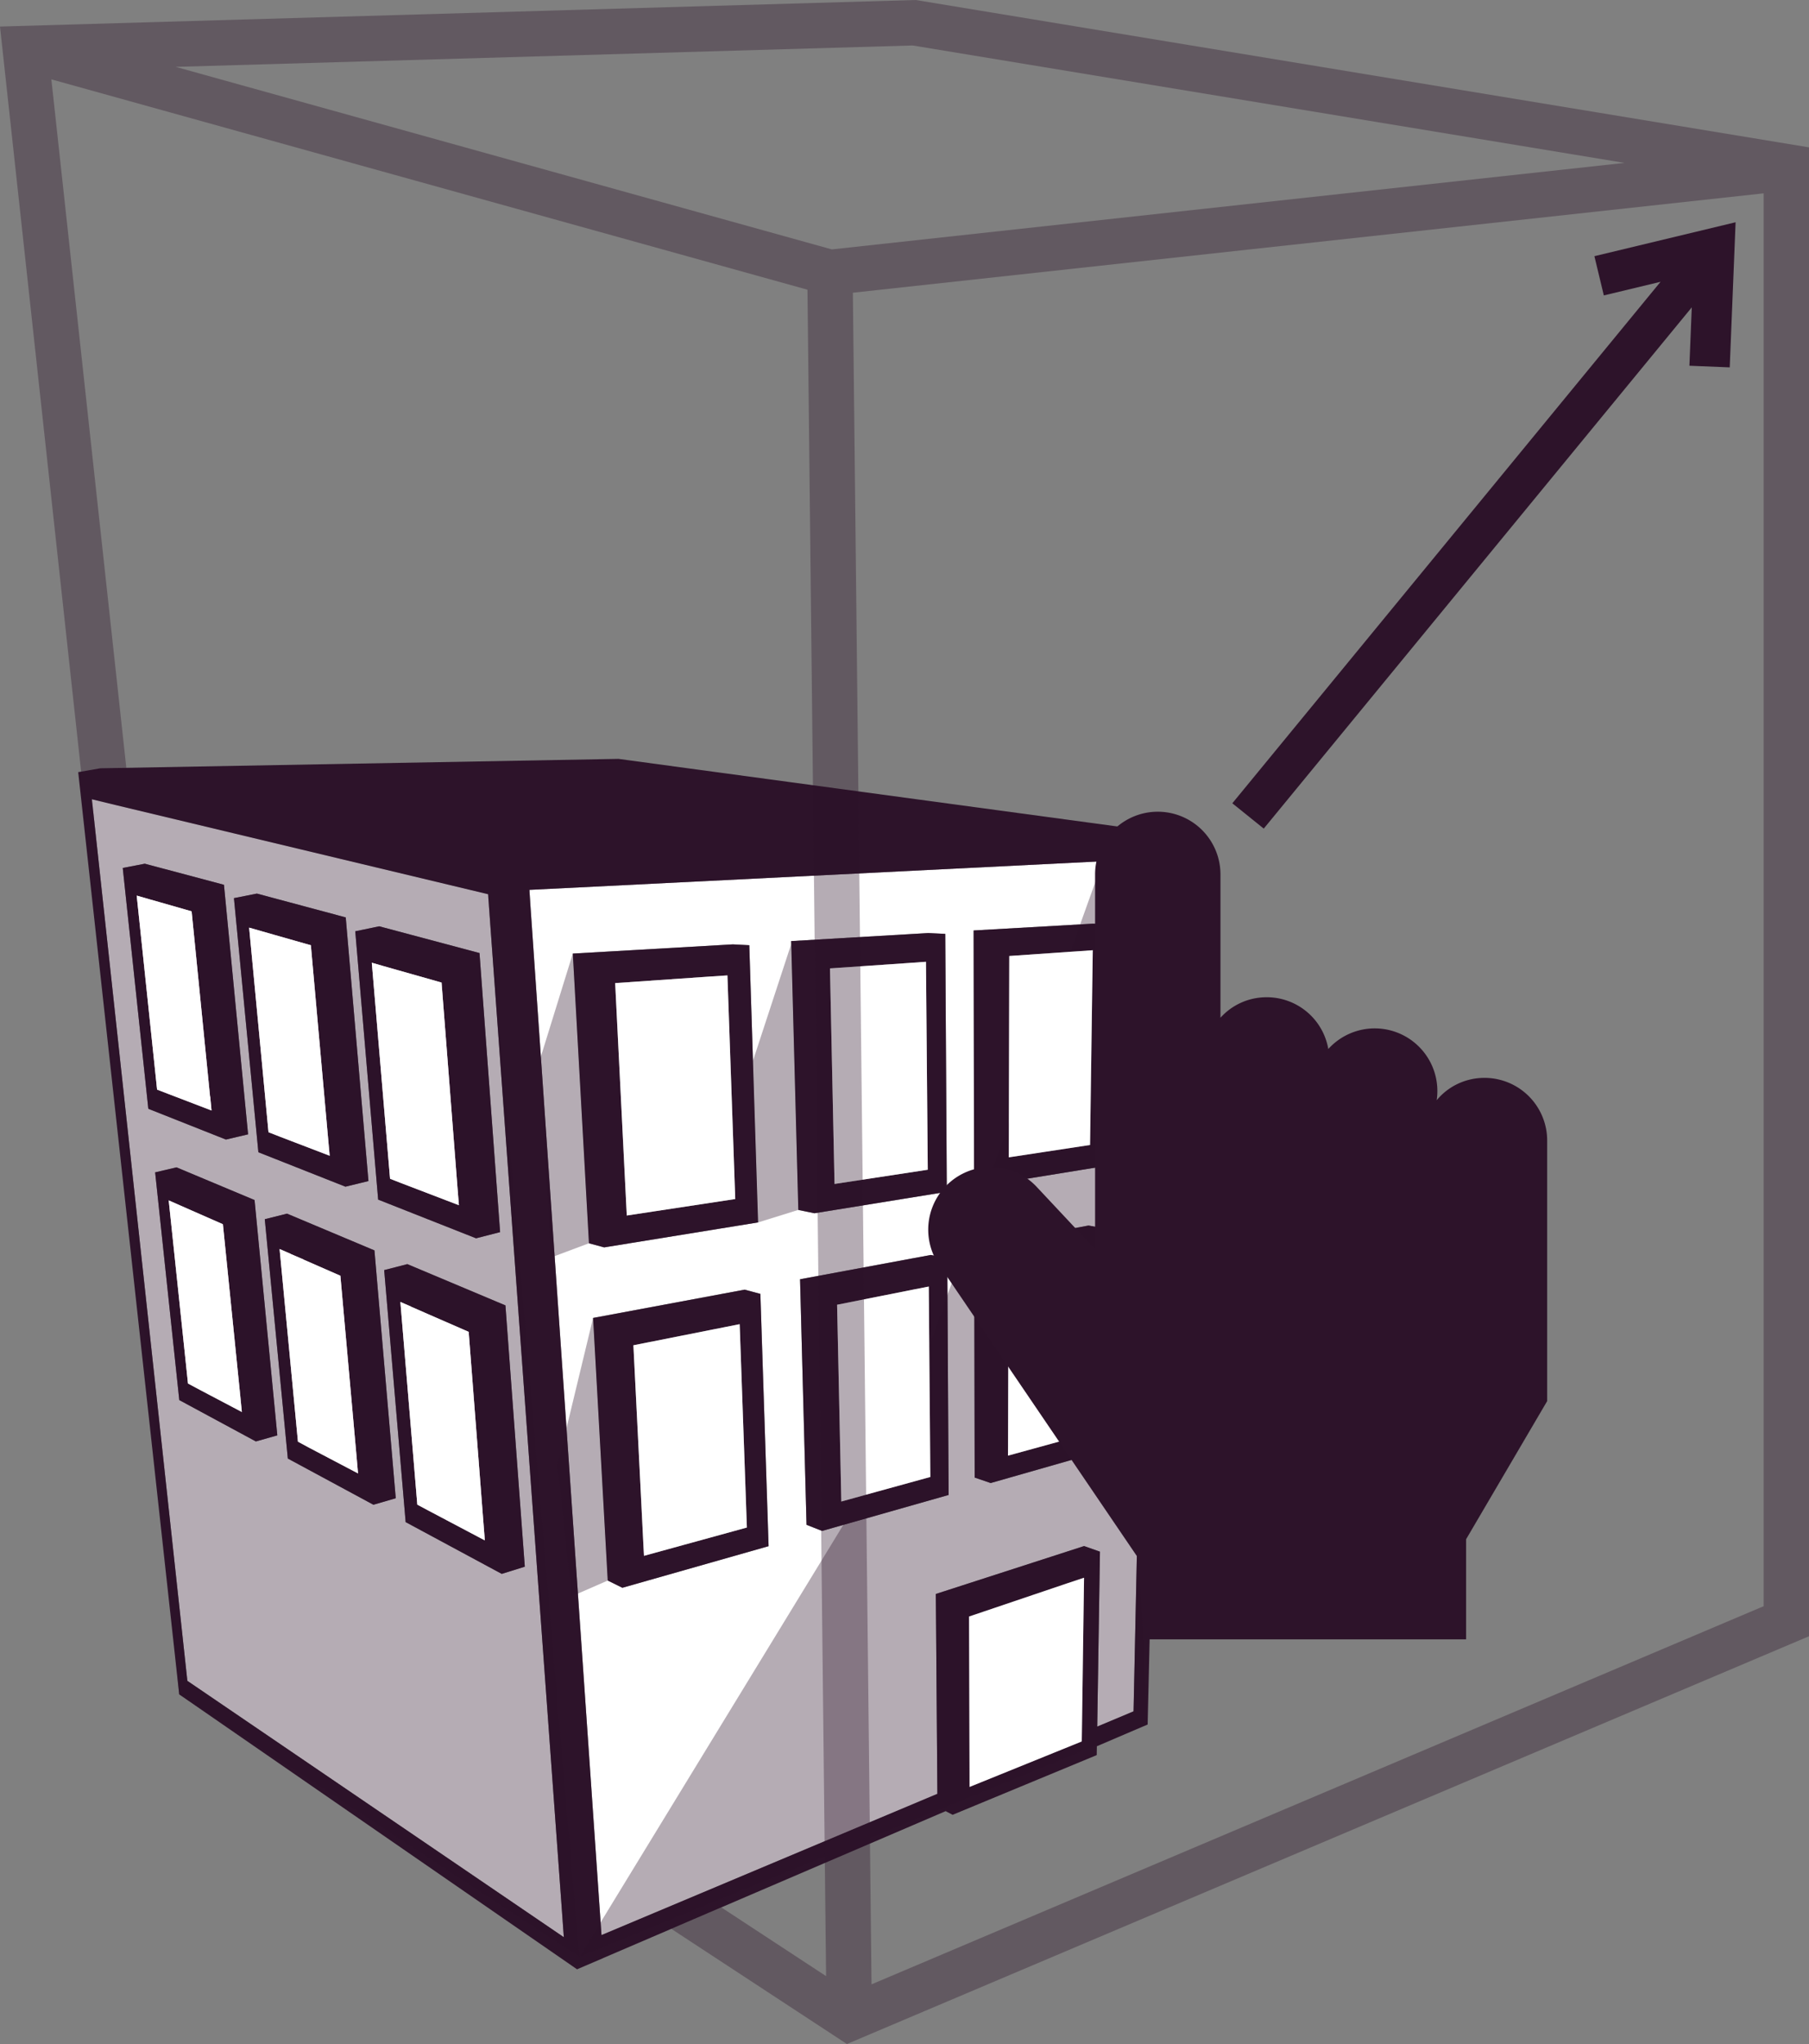
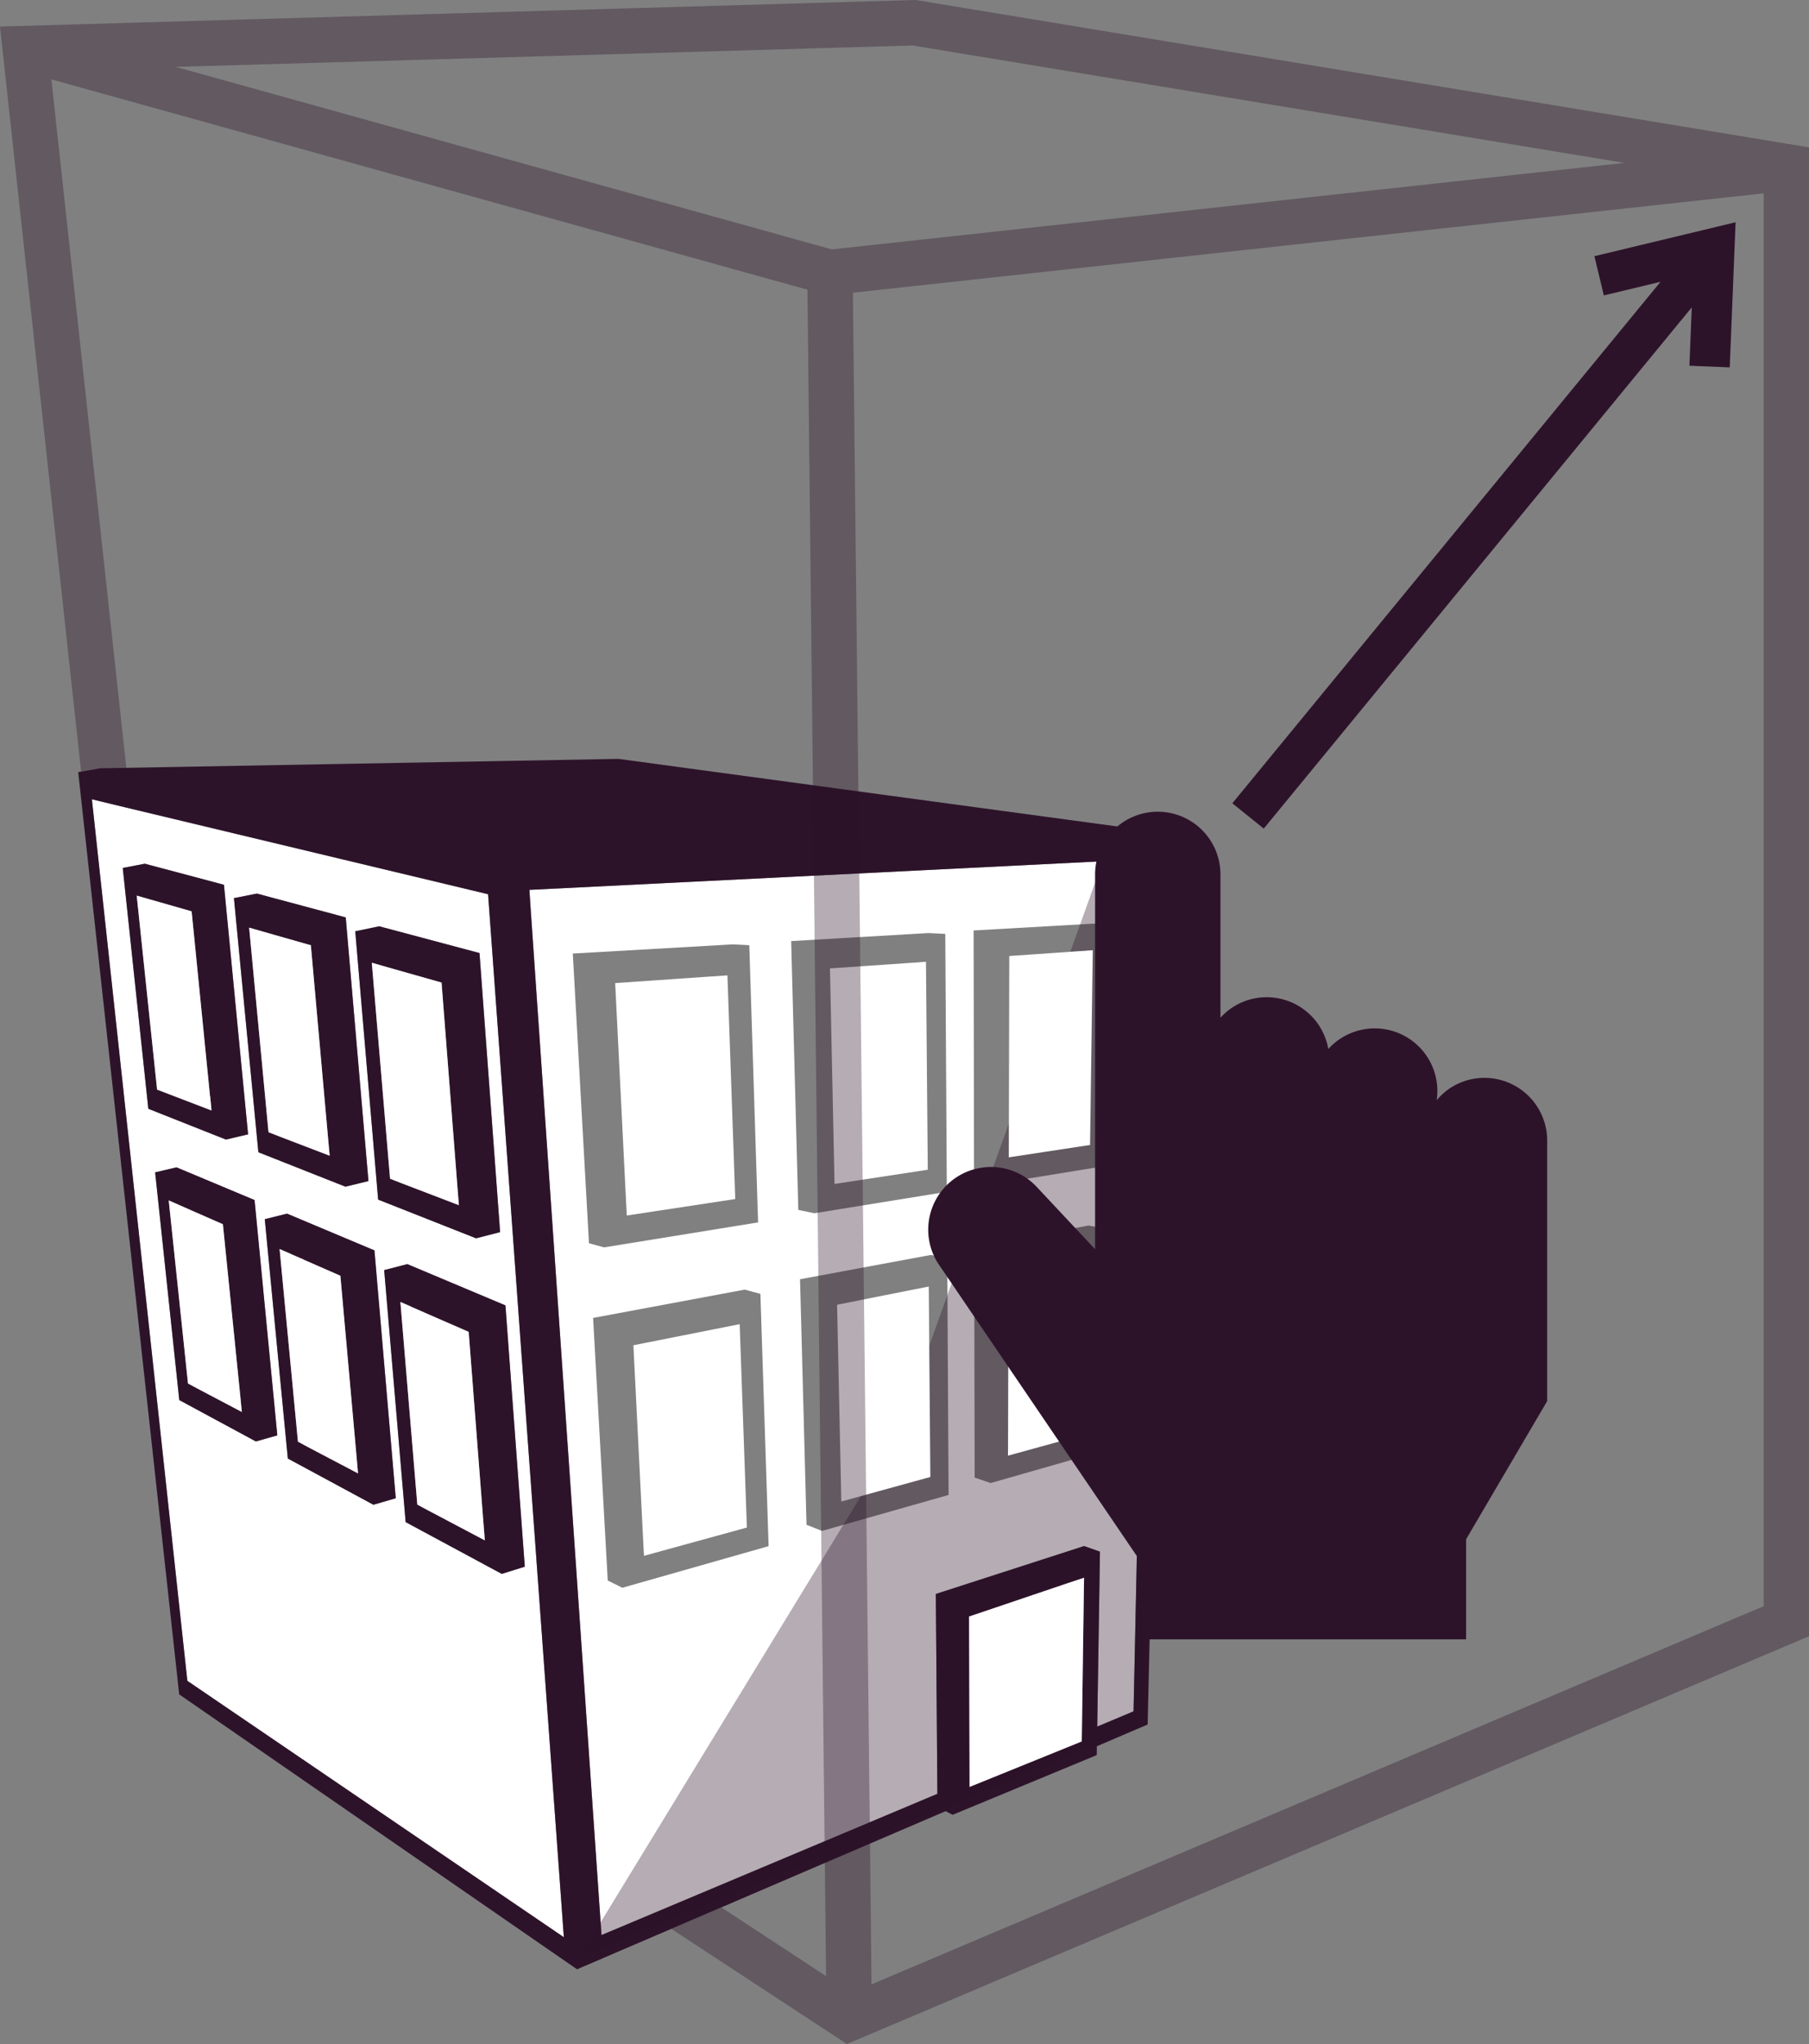
<svg xmlns="http://www.w3.org/2000/svg" width="79.778" height="90.118" viewBox="0 0 79.778 90.118">
  <rect x="0" y="0" width="79.778" height="90.118" fill="#808080" stroke="none" />
  <path fill="#2D132A" d="M76.541 9.799l-6.227 1.496.416 1.73 2.501-.601-18.885 22.992 1.386 1.116 18.876-22.981-.104 2.574 1.778.072z" />
  <path fill="#FFF" d="M50.018 37.902l-26.669 1.331.04.635 3.089 44.74.049.708 14.813-6.228-.005-.639-.063-8.173 6.537-2.112.7.247-.111 7.11-.009.603 1.602-.673.801-37.584-.773-.019-.001.054zm-7.081 3.121l5.255-.299.768.024-.176 10.653-5.092.827-.736-.124-.019-11.081zm-9.041 27.145l-6.448 1.834-.646-.319-.646-11.577 6.685-1.248.693.186.362 11.124zm-8.635-26.127l7.059-.405.724.037.388 12.221-6.787 1.101-.671-.181-.713-12.773zM41.833 65.91l-5.58 1.586-.685-.27-.286-10.826 5.768-1.071.725.158.058 10.423zm-.078-13.365l-5.84.946-.709-.147-.315-11.853 6.044-.353.752.036.068 11.371zm1.934 12.84l-.706-.241-.02-10.175 5.041-.937.736.136-.158 9.819-4.893 1.398z" />
-   <path fill="#2D132A" d="M48.785 51.401l.176-10.653-.768-.024-5.255.299.02 11.081.736.124 5.091-.827zm-.713-.92l-3.584.545.001-.226.02-8.652 2.917-.202.766-.053-.12 8.588zM48.741 54.168l-.736-.136-5.041.937.02 10.175.706.241 4.894-1.398.157-9.819zm-.845 9.064l-3.444.946.003-.419.02-7.735 2.794-.559.737-.146-.11 7.913zM34.891 41.491l.315 11.853.709.147 5.84-.946-.069-11.372-.752-.036-6.043.354zm6.024 10.081l-4.112.627-.005-.248-.196-9.255 3.485-.24.749-.052.079 9.168zM35.283 56.401l.286 10.826.685.27 5.58-1.586-.058-10.423-.726-.158-5.767 1.071zm5.746 8.717L37.102 66.2l-.008-.442-.177-8.234 3.328-.662.715-.14.069 8.396zM26.155 58.107l.646 11.577.646.319 6.448-1.834-.363-11.123-.693-.186-6.684 1.247zM28.4 68.594l-.025-.468-.442-8.815 4.01-.796.677-.134.318 8.965-4.538 1.248zM26.645 54.996l6.787-1.101-.388-12.221-.724-.037-7.059.405.712 12.773.672.181zm.996-1.405l-.01-.198-.502-10.05 4.234-.292.717-.046.345 9.859-4.784.727z" />
  <path fill="#FFF" d="M21.525 39.425L5.069 35.486l-1.017-.247 4.211 38.872h.006L24.865 85.41l-.077-1.079-3.263-44.906zm-9.295 23.86h-.006l-.94.266-3.371-1.82h-.006L6.842 51.688l.942-.221 3.436 1.439h.005l1.005 10.379zm-.553-9.532l.981-.245 3.849 1.618h.006l.94 10.931h-.006l-.979.285-3.769-2.034-.005.001-1.017-10.556zm10.613 3.798l.854 11.524h-.005l-1.012.315-4.231-2.279h-.006l-.947-11.114 1.021-.264 4.321 1.817h.005zM16.724 40.84l4.417 1.177h.005l.909 12.307h-.006l-1.054.271-4.311-1.703h-.006l-1.01-11.833 1.056-.219zm-5.395-1.443l3.913 1.049h.005l1.002 11.627h-.006l-1.009.246-3.834-1.516h-.005l-1.078-11.206 1.012-.2zM6.386 38.08l3.484.928h.006l1.063 11.006h-.006l-.971.228-3.416-1.354h-.005l-1.128-10.62.973-.188z" />
  <path fill="#2D132A" d="M16.943 55.997l.947 11.114h.006l4.231 2.279 1.012-.315h.005l-.854-11.524h-.006l-4.321-1.817-1.02.263zm.714 1.404l.46.2v.005l.618.269.006.005 1.929.84.643 8.32.069.873-2.521-1.332-.451-.241-.006.001-.747-8.94zM16.684 52.892l4.311 1.703 1.054-.271h.006l-.909-12.307h-.006l-4.417-1.177-1.056.219 1.01 11.833h.007zm.183-10.311l.637.181 1.969.558.709 9.136.055.679-2.576-.986-.454-.177h-.006l-.805-9.527.471.136zM12.699 64.308l3.769 2.034.979-.285h.006l-.94-10.931h-.006l-3.849-1.618-.981.245 1.017 10.556.005-.001zm.126-9.025v.005l.553.237v.006l1.632.715.706 7.887.072.828-2.158-1.134-.485-.262-.006-.001-.81-8.495.496.214zM11.4 50.803l3.834 1.516 1.009-.246h.006l-1.002-11.627h-.005l-3.913-1.049-1.012.201 1.078 11.206h.005zm.085-9.762l.562.161 1.662.473.77 8.629.06.65-2.198-.842-.494-.192-.006.001-.854-9.022.498.142zM11.22 52.906l-3.436-1.439-.942.221 1.065 10.043h.006l3.371 1.82.94-.266h.006l-1.004-10.379h-.006zm-3.779.018l1.014.447 1.375.604.758 7.49v.006l.077.782-1.86-.98L8.296 61h-.005l-.85-8.076zM6.548 48.887l3.416 1.354.971-.228h.006L9.876 39.008h-.005l-3.485-.928-.972.187 1.128 10.62h.006zm.003-9.25l.498.142 1.402.402.813 8.165.006.005.059.61-1.884-.722-.511-.197h-.006l-.898-8.556.521.151z" />
  <g fill="#FFF">
    <path d="M18.41 66.34l.45.241 2.521 1.332-.069-.873-.643-8.32-1.928-.841-.006-.004-.618-.269v-.005l-.46-.2.747 8.94zM17.208 51.972l.454.177 2.576.986-.055-.679-.71-9.136-1.969-.558-.637-.181-.47-.136.805 9.527zM13.146 63.564l.485.262 2.158 1.134-.072-.828-.706-7.886-1.632-.715-.001-.006-.553-.237v-.005l-.495-.215.81 8.495zM11.847 49.92l.494.193 2.198.842-.06-.651-.77-8.629-1.662-.473-.562-.161-.498-.142.854 9.022zM8.296 61l.51.272 1.86.98-.077-.781-.001-.006-.758-7.49-1.375-.604-1.014-.447.85 8.076zM6.934 48.042l.511.196 1.884.722-.058-.61-.007-.005-.813-8.165-1.402-.402-.498-.141-.522-.151.899 8.556z" />
  </g>
  <path fill="#2D132A" d="M27.275 33.458l-22.853.415-.973.17 4.454 40.66 17.545 12.121 1.148-.491v-.003l15.108-6.479.307.162 6.356-2.633.006-.39 2.239-.96.919-39.287-24.256-3.285zM8.269 74.111h-.006L4.052 35.239l1.017.247 16.456 3.939 3.263 44.905.077 1.079L8.269 74.111zm39.438 2.667l-4.949 2.005v-.601l-.021-6.912 4.368-1.477.703-.234-.101 7.219zm2.283-1.327l-1.602.673.009-.603.111-7.11-.7-.247-6.537 2.112.063 8.173.005.639-14.813 6.228-.049-.708-3.089-44.74-.04-.635 26.669-1.331v-.055l.773.019-.8 37.585z" />
-   <path opacity=".35" fill="#2D132A" d="M21.525 39.425L4.052 35.239l3.851 39.465 17.653 11.574zM34.894 41.619l-1.688 5.149.226 7.127 1.774-.552zM25.261 42.041l-1.485 4.79.523 8.61 1.675-.627zM26.155 58.107l-1.565 6.488.613 5.788 1.599-.699z" />
  <g fill="#FFF">
-     <path d="M18.41 66.34l.45.241 2.521 1.332-.069-.873-.643-8.32-1.928-.841-.006-.004-.618-.269v-.005l-.46-.2.747 8.94zM17.208 51.972l.454.177 2.576.986-.055-.679-.71-9.136-1.969-.558-.637-.181-.47-.136.805 9.527zM13.146 63.564l.485.262 2.158 1.134-.072-.828-.706-7.886-1.632-.715-.001-.006-.553-.237v-.005l-.495-.215.81 8.495zM11.847 49.92l.494.193 2.198.842-.06-.651-.77-8.629-1.662-.473-.562-.161-.498-.142.854 9.022zM8.296 61l.51.272 1.86.98-.077-.781-.001-.006-.758-7.49-1.375-.604-1.014-.447.85 8.076zM6.934 48.042l.511.196 1.884.722-.058-.61-.007-.005-.813-8.165-1.402-.402-.498-.141-.522-.151.899 8.556z" />
-   </g>
+     </g>
  <path opacity=".35" fill="#2D132A" d="M48.633 37.971l-9.12 25.457-13.957 22.85L50.613 76.03z" />
  <g fill="#FFF">
    <path d="M44.509 42.149l-.02 8.652-.001.225 3.584-.545.12-8.587-.766.053zM44.475 56.023l-.02 7.736-.003.419 3.444-.946.11-7.913-.737.146zM42.736 71.271l.021 6.912.001.601 4.949-2.006.1-7.217-.703.233zM36.602 42.696l.196 9.255.005.248 4.112-.627-.079-9.169-.749.053zM36.916 57.524l.177 8.234.009.442 3.927-1.082-.07-8.396-.715.14zM31.943 58.515l-4.01.796.442 8.815.025.468 4.538-1.247-.318-8.966zM31.363 43.051l-4.234.292.502 10.05.01.198 4.784-.727-.345-9.86z" />
  </g>
  <path fill="#2D132A" d="M65.467 47.522c-.848 0-1.607.38-2.108.985a2.762 2.762 0 0 0-4.78-2.258 2.755 2.755 0 0 0-2.717-2.282c-.812 0-1.538.347-2.039.904v-6.319a2.764 2.764 0 1 0-5.529 0v16.524l-2.577-2.75a2.764 2.764 0 0 0-4.25 3.519l8.935 13.152v3.28h14.254v-4.414l3.575-6.091V50.283a2.763 2.763 0 0 0-2.764-2.761z" />
  <path opacity=".35" fill="#2D132A" d="M40.382 0L0 1.171l3.578 32.85 1.993-.169L2.265 3.499l33.345 9.274.821 74.352-4.624-3.032-2.207.944 7.75 5.081L79.778 72.14V6.497L40.382 0zm-3.697 10.996L7.748 2.948l32.5-.943 31.395 5.177-34.958 3.814zm41.093 59.819L38.435 87.487l-.823-74.581 40.167-4.382v62.291z" />
</svg>